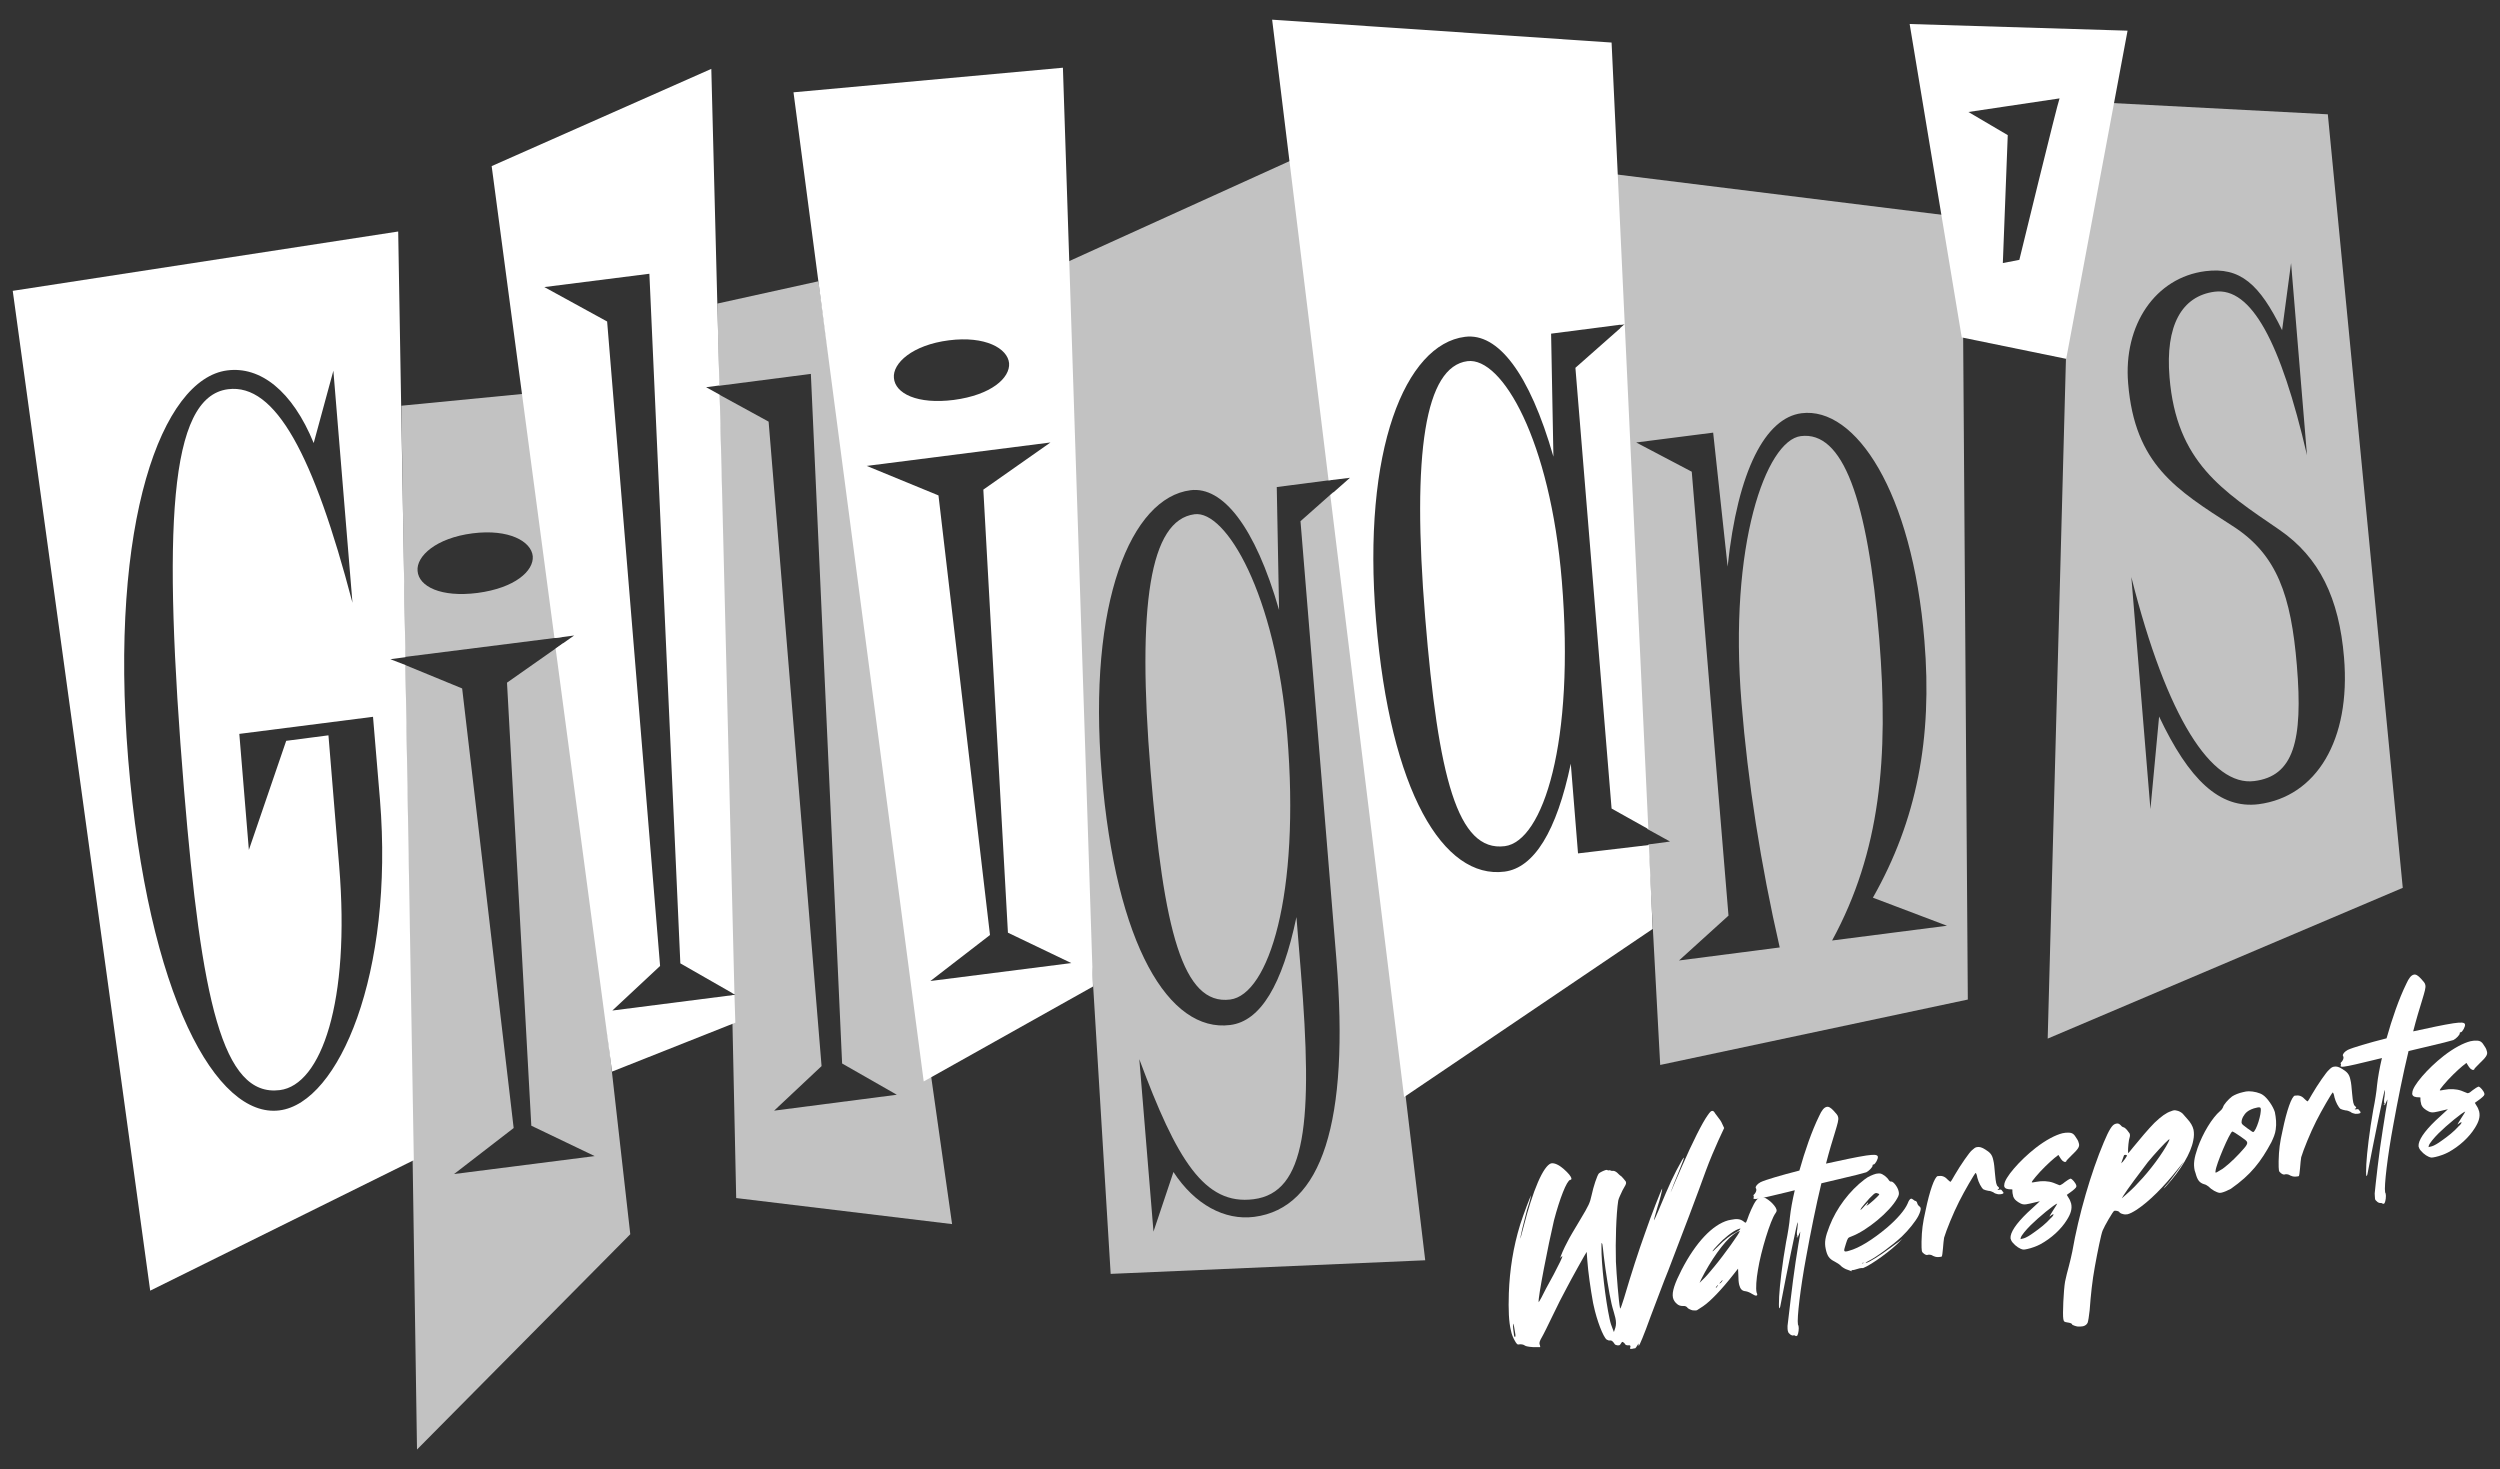
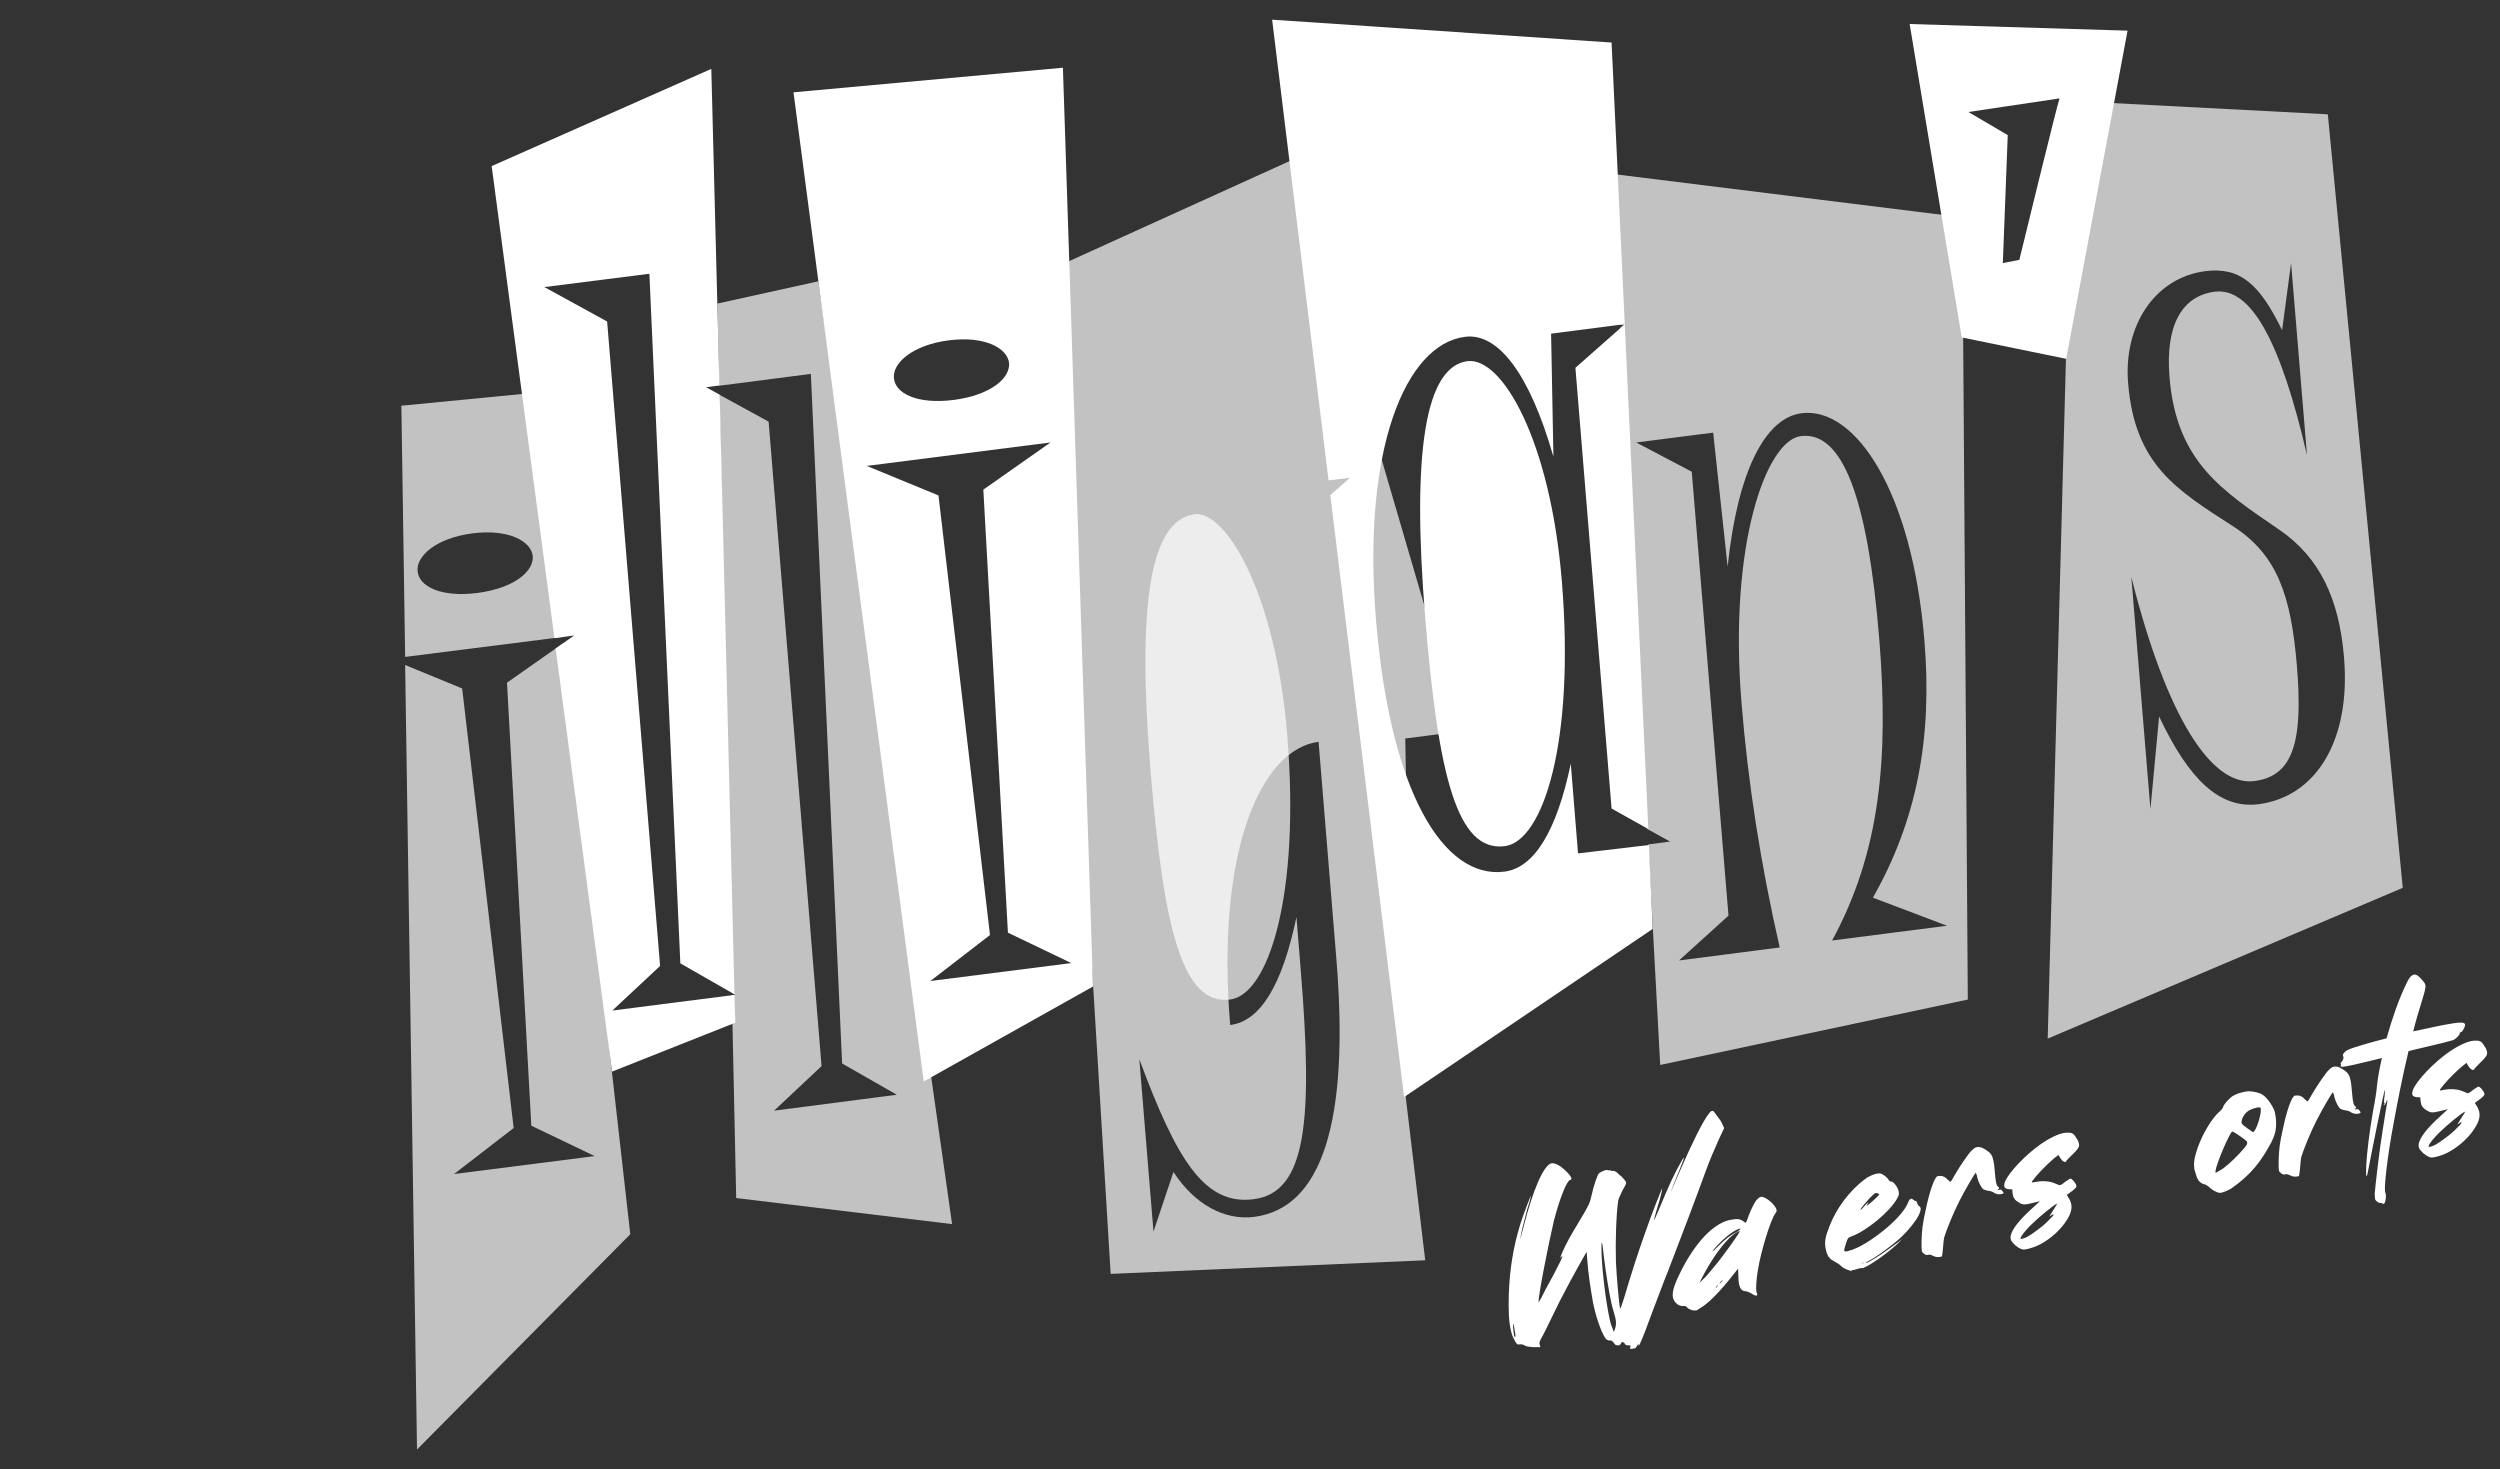
<svg xmlns="http://www.w3.org/2000/svg" version="1.1" id="Layer_1" x="0px" y="0px" viewBox="0 0 863.9 507.7" style="enable-background:new 0 0 863.9 507.7;" xml:space="preserve">
  <rect x="0" y="0" width="863.9" height="507.7" fill="#333333" stroke="none" />
  <style type="text/css">
	.st0{fill:none;}
	.st1{opacity:0.7;fill:#FFFFFF;}
	.st2{fill:#FFFFFF;}
</style>
  <g>
    <g>
      <polygon class="st0" points="707.6,358.9 830.3,306.8 804.4,39.5 730.6,35.5 735.3,10.6 659.9,8.2 670.9,74.2 559,60.3     556.9,14.7 439.6,6.8 446.1,55.5 369.5,90.2 367.3,23.4 274.2,31.9 282.8,97.2 282.8,97.2 247.9,104.9 248.2,117.4 245.8,23.8     169.9,57.4 180.4,136.2 138.6,140.3 137.6,80 4.4,100.5 51.9,446.1 142.6,401.3 144.1,500.9 217.8,426.5 211.5,370.3 253.1,353.8     254.4,414 329,423 321.8,372.2 377.7,340.9 383.8,440.2 492.5,435.4 485.2,378.9 485.2,378.9 571,320.9 573.8,368 680.1,345.4     678,116.7 714,124   " />
    </g>
    <g>
-       <path class="st1" d="M449.4,180.1l12.4,151.3c4.6,56.3-5,86.1-28.4,89.1c-10.2,1.3-20.5-4.2-27.9-15.5l-6.9,20.6l-4.9-59.6    c12.9,34.8,22.5,50.6,39.5,48.4c18.1-2.3,20.6-26.5,16.3-79l-1.5-18.5c-4.9,23.4-12.4,36-22.9,37.3c-21.1,2.7-39.5-27.6-44.4-86.9    c-4.9-59.3,10.2-95.3,30.7-97.9c11.1-1.4,22.3,12.5,30.6,41.4l-0.8-42.5l19.3-2.5L447.1,55l-84.4,38.3l21.1,346.9l108.7-4.7    L460.8,170L449.4,180.1z" />
+       <path class="st1" d="M449.4,180.1l12.4,151.3c4.6,56.3-5,86.1-28.4,89.1c-10.2,1.3-20.5-4.2-27.9-15.5l-6.9,20.6l-4.9-59.6    c12.9,34.8,22.5,50.6,39.5,48.4c18.1-2.3,20.6-26.5,16.3-79l-1.5-18.5c-4.9,23.4-12.4,36-22.9,37.3c-4.9-59.3,10.2-95.3,30.7-97.9c11.1-1.4,22.3,12.5,30.6,41.4l-0.8-42.5l19.3-2.5L447.1,55l-84.4,38.3l21.1,346.9l108.7-4.7    L460.8,170L449.4,180.1z" />
      <path class="st1" d="M412.8,177.7c-15.5,2-19.9,31.5-15.2,88.8c4.5,54.9,11.1,81,27.5,78.9c13.2-1.7,24.3-35.8,19.7-91.7    C440.8,205.1,423.6,176.3,412.8,177.7z" />
      <polygon class="st1" points="247.9,104.9 248.5,133.3 280.2,129.2 291,367.5 309.9,378.3 267.5,383.8 283.9,368.4 265.6,145.7     248.6,136.4 252.9,343.1 254.1,343.7 252.9,343.9 254.4,414 329,423 282.8,97.2   " />
      <path class="st1" d="M194.5,220.1l-9.5-84.4l-46.3,4.5l1.3,86.8L194.5,220.1z M163.3,184.3c12.6-1.6,20.3,2.8,20.8,7.9    c0.4,5.1-6.2,11-19.1,12.7c-12.6,1.6-20.3-2.2-20.7-7.6C143.8,192.2,150.7,185.9,163.3,184.3z" />
      <polygon class="st1" points="175.2,235.9 183.6,389 205.5,399.5 156.9,405.7 177.5,389.8 159.7,237.9 140,229.8 144.1,500.9     217.8,426.5 194.7,222.2   " />
      <path class="st1" d="M557.1,60.1l2.8,52.2l1.4-0.2l-1.4,1.2l9.4,173.2l7.8,4.3l-7.5,1l4.1,76.2l106.3-22.6l-1.9-270.3L557.1,60.1z     M633.1,325c16.7-30.7,19.6-63.1,16.3-104.2c-4-48.9-12.7-71.9-27.1-70.1c-12,1.5-25,37.6-20.5,92.2c2.2,27.3,6.6,55.7,13.2,84.5    l-34.8,4.5l17.1-15.5L584.6,163l-19.2-10.1l26.6-3.4l5,46.3c3.5-33.5,13.2-51.4,25.5-53c18.7-2.4,38.3,27.1,42.5,78.6    c2.8,33.7-2.6,62-17.8,88.8l25.6,9.7L633.1,325z" />
      <path class="st1" d="M804.4,39.5l-88.1-4.6l-8.7,324l122.7-52.1L804.4,39.5z M780.5,277.9c-13.5,1.7-24.1-8.5-34.4-30.3l-3,32    l-6.6-80.2c12.3,48.8,27.8,72.4,42.5,70.5c13.5-1.7,16.9-13.7,14.7-40c-2-23.9-6.7-38.3-22.3-48.2c-19.4-12.5-33.7-21.2-36-49.2    c-1.7-20.2,9.4-36.6,26.7-38.8c12-1.5,18.7,4.4,26.5,20.4l3.1-23.2l5.5,66.4c-9.1-39.3-19.3-58.1-31.9-56.5    c-11.4,1.5-17.1,11.7-15.6,29.6c2.4,29.3,18.3,39.2,38,52.7c13.8,9.5,20.6,23.6,22.3,44.1C812.4,255.8,800.4,275.3,780.5,277.9z" />
    </g>
    <g>
      <path class="st2" d="M581.2,403.1c3.7-8.5,7.1-15.2,8.9-17.7c0.7-1,1.1-1.5,1.5-1.5c0.4-0.1,0.7,0.2,1,0.7c0.2,0.4,0.8,1,1.1,1.5    c0.4,0.5,1.1,1.4,1.4,2.2l0.7,1.5l-2,4.3c-1.1,2.4-3.1,7.1-4.3,10.4c-2.4,6.7-8.5,22.9-13,34.5c-1.7,4.1-4.3,11.3-6.1,15.9    c-2.4,6.7-3.9,10.1-4.1,10.2c-0.1-0.1,0-0.2-0.1-0.3c0-0.3,0-0.4,0-0.5l0-0.1c0,0-0.1,0.3-0.4,0.7c-0.2,0.4-0.6,0.9-0.7,1    c-0.2,0-0.7,0.1-1.1,0.2c-0.5,0-0.7,0.1-0.7-0.1c0-0.1,0-0.3,0.1-0.6c0.1-0.2,0-0.3,0-0.3c-0.1-0.2-0.3-0.3-0.8-0.2    c-0.5,0-1-0.2-1-0.4c-0.2-0.2-0.3-0.5-0.6-0.6c-0.1-0.1-0.2-0.2-0.3-0.2c-0.2,0-0.4,0.2-0.6,0.6c-0.2,0.4-0.5,0.6-0.7,0.6    c-0.1,0-0.3,0-0.5,0c-0.4-0.1-0.8-0.2-0.9-0.4c-0.7-1.1-1.1-1.3-1.5-1.3l-0.2,0c-0.3,0.1-0.7-0.1-1.1-0.3    c-1.2-0.9-3.4-6.6-4.5-11.8l-0.2-0.9c-0.9-5-1.7-10.6-2-14.8c-0.1-1.6-0.2-2.8-0.2-2.8c-0.1,0-5.3,9.3-7.1,12.8    c-1.1,2-3.3,6.3-4.7,9.3c-1.5,3.1-3.1,6.4-3.7,7.4c-0.7,1.2-0.9,1.8-0.8,2.4l0.1,0.2c0.1,0.4,0.2,0.8,0.1,0.8s-1.2,0-2.5,0    c-1.5-0.1-2.4-0.3-2.7-0.5c-0.5-0.4-1.4-0.6-2.3-0.4c-0.3,0.1-0.7-0.3-1.3-1.4c-0.5-0.9-1-2-1.3-3.5c-0.7-2.9-0.9-7-0.7-12.9    c0.3-8,1.5-15.8,3.9-23.6c1.1-3.5,3.6-10,3.8-10.2c0,0.2-0.5,2.3-1.4,5c-1.2,4.5-2.4,9.5-2.3,10c0,0,0.5-1.8,1.1-4.1    c3.2-12.6,6.8-21,9.5-21.9l0.1,0c1-0.2,2.6,0.5,4.2,1.9c1.7,1.5,2.6,2.6,2.7,3.3c0.1,0.2,0,0.4-0.3,0.5l-0.1,0    c-1.2,0.3-3.6,6.4-5.6,14c-2,8.5-5.6,26.9-5.3,28.2l0,0.1c0,0,0.5-0.7,1-1.7c0.4-0.9,2.3-4.5,4.2-7.9c1.8-3.4,3.1-6.1,3-6.3    c-0.2,0-0.4,0.2-0.6,0.5l-0.1,0.1c-0.1-0.3,1.3-3.5,2.4-5.5c0.6-1.3,2.7-4.8,4.5-7.8c3-5,3.3-5.7,3.9-8.4c0.6-2.9,1.9-6.8,2.5-7.5    c0.4-0.4,1.7-1,2.4-1.2c0.3-0.1,0.5,0,0.5,0c0.1,0.1,0.3,0.2,0.6,0.1c0.2,0,0.5,0,0.5,0c0,0.2,0.4,0.2,0.8,0.2    c0.4-0.1,1,0.2,1.5,0.6c0.4,0.4,1,1,1.5,1.3c0.4,0.4,1,1.1,1.3,1.5c0.2,0.2,0.3,0.4,0.3,0.6c0.1,0.5-0.2,1-1.2,2.7    c-0.6,1.3-1.4,2.9-1.5,3.6c-0.7,4.5-1,14.2-0.8,21.1c0.2,4.4,1,14.1,1.4,15.9l0.1,0.3c0.1,0,0.7-1.6,1.3-3.6    c2.6-8.8,5-16.2,7.2-22.3c2.1-6.2,5.8-15.5,6-15.6c0.1,0.3-0.8,3.9-1.6,6.3c-0.8,2.8-1.3,4.4-1.2,4.6l0,0.1c0,0,0.8-1.7,1.6-3.6    c3.8-9.1,5.1-12,8.1-17.3c0.3-0.5,0.5-0.7,0.6-0.8c0.1,0.2-0.5,1.7-1.9,5.2c-1.1,2.6-2.1,5.2-2.3,5.8l-0.4,1.1l0.4-0.9    C577.9,410.7,579.4,407.1,581.2,403.1z M523.4,459.6l-0.2-1.2c-0.2-0.7-0.3-1-0.3-1c-0.1,0-0.1,0.6,0,1.8c0.1,1,0.2,1.8,0.3,2.3    c0.1,0.4,0.2,0.5,0.3,0.5c0,0,0.1,0,0.1-0.1C523.8,461.7,523.6,460.7,523.4,459.6z M557.2,451.8l-0.3-1.2    c-0.8-3.4-2.1-11.4-2.7-16.6c-0.2-2.1-0.4-3.5-0.5-4.1l-0.2-0.4c-0.1,0-0.1,0.5-0.1,1.3c-0.1,6,1.4,18.5,2.8,24.9    c0.3,1.5,0.7,2.6,1,3.3l0.5,1.3l0.5-1.5c0.3-1,0.3-2.1,0-3.4C557.9,454.3,557.5,452.7,557.2,451.8z" />
      <path class="st2" d="M581.5,451.3c-0.8,0-1.4-0.2-2-0.7c-0.7-0.6-1.2-1.3-1.4-2.2c-0.4-2,0.6-4.9,3-9.6    c4.9-9.5,10.7-15.6,16.1-17.1l1-0.2c1.9-0.4,3.1-0.3,4.2,0.5c0.4,0.3,0.6,0.5,0.8,0.5c0.2,0,0.3-0.4,0.6-1.1    c0.5-1.6,2.1-5.4,3.1-6.6c0.5-0.6,1.1-1.1,1.5-1.2c1.2-0.3,4,1.7,5.2,3.7c0.2,0.3,0.2,0.6,0.3,0.7c0.1,0.5,0,0.7-0.4,1.3    c-1.7,2.3-5,13.1-6,19.4c-0.6,3.4-0.8,6.5-0.5,7.9l0.2,0.5c0.1,0.4,0,0.6-0.3,0.6c-0.3,0.1-0.8-0.2-1.5-0.6    c-0.6-0.4-1.5-0.8-2.2-0.9c-1.2-0.1-1.8-0.7-2.2-2.2c-0.2-0.8-0.3-2-0.3-3.5l-0.1-2.1l-1.5,1.9c-4.3,5.5-8.1,9.4-10.6,11.1    c-0.8,0.5-1.7,1.1-2,1.3c-0.1,0.1-0.2,0.1-0.3,0.1c-0.4,0.1-0.8,0-1.3,0c-0.5-0.1-1.4-0.5-1.7-0.8    C582.9,451.5,582.3,451.2,581.5,451.3z M587.8,442.2l-0.5,1.1l1.3-1.3c0.7-0.6,2.4-2.6,3.7-4.2c3.5-4.2,9-11.9,8.9-12.4l-0.1,0    c-0.4,0.1-1.3,0.6-2.2,1.3C595.7,429.1,591.1,435.6,587.8,442.2z M593.7,430.1c-1.1,1.1-1.9,2.1-1.9,2.2c0,0.1,0,0.1,0,0.1    c0.2,0,0.5-0.4,2-1.8c2-2.1,4.2-3.8,6-4.7c1-0.5,1.6-1.1,1.6-1.3c0-0.1-0.1-0.1-0.3,0c-0.1,0-0.3,0.1-0.6,0.2    C598.7,425.5,595.6,428,593.7,430.1z M593.5,444.4c0.2-0.2,0.2-0.4,0.2-0.4c-0.1,0-0.2,0.1-0.3,0.3c-0.3,0.3-0.5,0.5-0.5,0.6    c0,0.1,0.1,0.1,0.2,0C593.1,445,593.3,444.8,593.5,444.4z M595,442.9c0.2-0.4,0.3-0.6,0.3-0.6c-0.1,0-0.4,0.3-0.7,0.7    c-0.3,0.2-0.4,0.5-0.4,0.6C594.4,443.5,594.7,443.2,595,442.9z" />
-       <path class="st2" d="M620.5,436c0.7-4.3,1.3-8.4,1.5-9.2l0.1-1.2l-0.5,1.1c-0.2,0.6-0.4,0.9-0.6,0.9c0,0-0.1,0-0.1-0.1l-0.2-0.1    l0.5-0.1c0-0.1,0-0.1,0-0.2c-0.1,0-0.1-0.1-0.2-0.2c-0.1-0.5-0.1-1.3,0.1-2.3c0.1-1.1,0.2-2,0.1-2.2l0-0.1c-0.2,0.1-3.9,18-6,29.1    c-0.1,0.5-0.3,0.7-0.3,0.7l-0.1-0.1c-0.1-0.5-0.1-1.8,0-4c0.2-3.8,1.1-11.5,2.4-18.8c0.6-2.9,1.2-6.8,1.3-8.4    c0.3-2.8,0.9-6.1,1.7-9.5c-0.9,0.2-1.7,0.4-2.4,0.6c-2.8,0.7-5,1.2-6.7,1.6c-3.9,0.9-5.1,1-5.2,0.6c0-0.1,0.1-0.2,0.1-0.3    c0.1-0.2,0-0.4,0-0.5l-0.1-0.1c0-0.2,0.1-0.4,0.4-0.6c0.5-0.6,0.7-1.2,0.6-1.7l-0.2-0.4c-0.1-0.6,0.6-1.4,1.7-2    c1.7-0.8,7.1-2.4,13.4-4c1.9-6.8,4.3-13.7,6.8-18.8c0.9-2,1.7-3,2.6-3.2c0.7-0.2,1.5,0.3,2.5,1.4c0.9,1,1.4,1.5,1.5,2.2    c0.2,0.9-0.2,2.2-1.1,5.2c-0.9,2.9-2,6.5-3.1,10.8c5.5-1.2,10.6-2.3,13.9-2.8c2.8-0.4,3.7-0.3,4,0.3l0,0.1    c0.2,0.7-0.9,2.6-1.4,2.7l-0.1,0c-0.2,0-0.4,0.2-0.3,0.4c0,0.5-1.2,1.8-2.2,2.3c-0.5,0.2-4.8,1.3-9.6,2.4    c-1.7,0.4-3.7,0.9-5.9,1.4c-1.9,7.9-3.7,16.9-5.3,25.7c-1.9,10.2-3.2,21-2.8,23.1l0.2,0.5c0.2,0.8,0,2.6-0.4,3.3    c-0.2,0.1-0.3,0.2-0.4,0.2c-0.1,0-0.2,0-0.3-0.1c-0.2-0.2-0.6-0.2-0.8-0.1l-0.1,0c-0.2,0-0.8-0.2-1.1-0.6c-0.4-0.3-0.5-0.6-0.6-1    c-0.1-0.4-0.1-0.9-0.1-1.7C618.1,455.1,619.3,443.9,620.5,436z" />
      <path class="st2" d="M641.5,438.6l-0.7,0.2c-0.4,0.1-0.6,0.1-0.8,0.1c-0.2,0-0.2,0.1-0.2,0.1l0,0.1c0.1,0.1,0.1,0.1,0.2,0.2    c-0.1,0-0.5-0.1-1.5-0.5c-0.8-0.2-1.9-0.9-2.3-1.3c-0.4-0.5-1.5-1.2-2.3-1.6c-1.8-0.9-2.5-1.9-3-4.3c-0.5-2.3-0.2-4.1,1.3-7.9    c2.4-6.2,6.9-12.2,12.2-16.2c1.1-0.9,2.8-1.6,3.9-1.9c0.5-0.1,1-0.1,1.3-0.1c1,0.1,2.5,1.3,3.1,2.3c0.2,0.3,0.5,0.6,0.9,0.5    c0.7,0,2.2,1.9,2.5,3.4c0.2,0.8,0.1,1.4-0.5,2.4c-2.5,4.6-10.5,11.2-15.9,13.2c-1.2,0.4-1.2,0.6-1.8,2.4c-0.4,1.4-0.7,2.1-0.6,2.5    c0.1,0.3,0.4,0.3,1,0.2l0.7-0.2c3.4-0.9,8.1-3.8,13.1-8c3.5-3,6.1-6,7.1-8.3c0.4-1.1,0.8-1.6,1.2-1.7c0.2,0,0.4,0.1,0.8,0.4    c0.3,0.3,0.6,0.4,0.7,0.4c0.2,0,0.5,0.3,0.6,0.7c0.1,0.5,0.4,0.9,0.7,1.1c0.2,0.2,0.4,0.4,0.5,0.6c0.1,0.5-0.1,1.4-0.8,2.8    c-1,1.9-3.4,4.9-5.7,7.1c-3.2,3-8.8,7.1-11.6,8.5c-0.6,0.3-0.9,0.5-0.9,0.6l0.2,0c1-0.2,4.7-2.5,8.2-5.1c1.3-0.9,2.8-2.1,3.3-2.4    l1-0.8l-0.8,0.8c-2.8,3-9.9,8.2-12.8,9.3C643,438.1,642.1,438.4,641.5,438.6z M643.3,417.3c-0.2,0.4-0.4,0.6-0.4,0.7l0,0.1    c0.2,0,0.8-0.7,1.9-1.9c0.4-0.4,0.7-0.7,0.7-0.7c0.1,0.1,0,0.2,0,0.3c-0.2,0.4-0.5,0.7-0.5,0.7c0,0.1,0,0.1,0.1,0.1    c0.5-0.1,4.4-3.6,4.3-3.9c0-0.1-0.4-0.3-0.8-0.4c-0.2,0-0.3-0.1-0.5,0c-0.4,0.1-0.8,0.5-2.1,1.8    C644.9,415.3,643.7,416.8,643.3,417.3z M643.8,436.4l-0.2,0c-0.1,0-0.2,0.1-0.2,0.1c0,0.1,0.1,0.1,0.4,0c0.2,0,0.4-0.1,0.4-0.2    C644.1,436.4,643.9,436.4,643.8,436.4z" />
      <path class="st2" d="M683.1,396.4c0.9-0.2,1.8,0.1,2.9,0.8c1.6,1,2.4,1.7,2.8,3.7c0.3,1.1,0.4,2.6,0.6,4.8    c0.1,1.5,0.3,2.5,0.4,3.1c0.2,0.7,0.3,1,0.6,1.2c0.3,0.3,0.4,0.4,0.4,0.5s0,0.3-0.1,0.3c-0.2,0-0.4,0.2-0.4,0.2    c0,0.2,0.3,0.2,0.8,0.1c0.3-0.1,0.5,0,0.7,0.3c0.2,0.2,0.3,0.5,0.5,0.6c0,0.1,0,0.1,0,0.2c0,0.2-0.1,0.3-0.5,0.4    c-0.3,0.1-0.8,0.1-1.3,0.1c-0.5-0.1-1.3-0.3-1.7-0.7c-0.4-0.2-1.1-0.5-1.7-0.5c-0.6-0.1-1.3-0.3-1.7-0.5c-0.7-0.5-1.7-2.4-2.1-4    l-0.1-0.5c-0.1-0.6-0.4-1.2-0.5-1.2c-0.4,0.3-3.9,6.3-5.7,9.9c-2,3.9-4.5,10.1-5.2,12.5c-0.1,0.6-0.3,2.3-0.4,3.8    c-0.1,1.4-0.3,2.6-0.4,2.7l-0.3,0.1c-0.2,0-0.6,0.1-1,0.1c-0.7,0-1.3-0.2-1.7-0.4c-0.5-0.4-1.3-0.5-1.8-0.4l-0.3,0.1    c-0.2,0-0.6-0.1-1.1-0.5c-0.4-0.3-0.6-0.5-0.7-1c-0.1-0.5-0.1-1.4-0.1-3.1c0.1-4.1,0.4-6.4,1.4-10.8c1.4-6.8,3.1-11.6,4.2-11.9    l0.2,0c1.1-0.2,2.2,0.1,3.1,1.1c0.5,0.5,1,0.9,1.1,0.9c0.1,0,0.8-1.1,1.5-2.4c1.9-3.3,5.1-7.9,5.9-8.5    C682.1,396.9,682.5,396.5,683.1,396.4z" />
      <path class="st2" d="M717.6,393.4c0.5,0.7,0.7,1.3,0.8,1.8c0.3,1.1-0.4,2-2.6,4.1c-1,1-1.9,1.9-1.8,2c0,0.2-0.2,0.2-0.3,0.2    c-0.3,0.1-0.6-0.1-1-0.4c-0.3-0.3-0.7-0.8-0.9-1.2l-0.5-0.8l-1.4,1.1c-1.8,1.5-4.6,4.2-6.5,6.5c-0.8,1-1.3,1.6-1.3,1.8    s0.5,0.1,1.5-0.1c2-0.4,4.2-0.3,5.9,0.3c0.8,0.3,1.7,0.7,2,0.8c0.2,0.1,0.3,0.1,0.5,0s0.7-0.3,1.5-1c0.8-0.6,1.6-1.1,1.9-1.2    l0.1,0c0.5,0,1.8,1.5,2,2.4c0.1,0.5-0.1,0.8-1.5,1.9l-1.8,1.3l0.6,1c0.5,0.7,0.7,1.4,0.9,2c0.4,1.8-0.1,3.5-1.5,5.7    c-1.9,3.1-5.3,6.3-9.2,8.4c-1.1,0.6-3,1.3-4.4,1.6c-0.7,0.2-1.2,0.2-1.5,0.2c-1.1-0.2-2.5-1.1-3.6-2.4c-0.5-0.6-0.6-1-0.7-1.3    c-0.1-0.2,0-0.6,0-1c0.4-2.2,2.9-5.5,7.5-9.6c1.5-1.4,2.6-2.4,2.6-2.4l-3.4,0.8c-2.1,0.5-2.7,0.4-4.1-0.5c-1-0.7-1.3-1-1.7-1.9    l-0.1-0.5c-0.1-0.4-0.2-0.8-0.2-1.2s0-0.5,0-0.6c0-0.2,0-0.2-0.3-0.2c-1.6,0-2.3-0.3-2.5-1c-0.1-0.2,0-0.4,0-0.6    c0-2.3,5.3-8.4,10.8-12.7c3.6-2.8,6.9-4.5,9.3-5.1c0.8-0.2,1.4-0.2,2-0.2C716.2,391.4,716.7,391.9,717.6,393.4z M710.9,415.9    L710.9,415.9c-0.9,0.2-6.5,4.8-9.2,7.5c-1.6,1.6-3.2,3.5-3.4,4.3l-0.1,0.5l1.2-0.3c0.7-0.2,2.1-1,3.3-1.9c2.3-1.6,4.3-3.2,5.9-5    c0.7-0.6,1-1.1,1-1.3c0-0.1,0-0.1-0.1-0.1c-0.1,0-0.3,0.1-0.6,0.3c-0.3,0.2-0.6,0.5-0.7,0.5c0-0.1,0.6-1.1,1.3-2.2    C710.3,417,710.9,416,710.9,415.9z" />
-       <path class="st2" d="M714.5,457c-1.3-0.2-1.3-0.3-1.5-1.2c-0.3-1.5,0.1-10,0.6-12.9c0.3-1.5,0.9-3.9,1.3-5.3    c0.4-1.4,0.9-3.7,1.2-5.1c2.2-12.7,6.5-27.4,10.9-37.8c1.8-4.3,2.9-6,3.9-6.3l0.3-0.1c0.7-0.2,1.1,0,1.7,0.6    c0.2,0.3,0.6,0.6,1.1,0.7c0.4,0.2,1,0.8,1.4,1.4c0.3,0.4,0.6,0.7,0.6,1c0.1,0.4,0,0.9-0.3,1.9c-0.3,1.8-0.4,4-0.3,4.5l0,0.1    c0.1,0,0.8-0.9,1.7-2c2.2-2.7,5.4-6.5,7.4-8.5c2.3-2.2,4.1-3.5,5.7-4c0.4-0.2,0.6-0.2,0.9-0.3c0.5-0.1,0.9,0,1.6,0.2    c0.6,0.2,1.4,0.7,1.7,1.1c0.3,0.4,1,1.1,1.4,1.6c1.2,1.3,1.9,2.5,2.2,3.8c0.2,1.1,0.2,2.3-0.1,3.7c-0.8,4.4-4.3,10.2-9.3,15.7    c-0.6,0.6-0.8,0.9-0.9,0.9c0-0.1,0.6-0.9,1.9-2.3c1-1.3,2.6-3.4,3.5-4.7l1.6-2.4l-1.9,2.4c-5.2,6.6-10.2,11.5-14.4,14.3    c-1.4,0.9-2.4,1.4-3.2,1.6c-0.6,0.1-1.1,0.1-1.7-0.1c-0.5-0.1-1-0.4-1.1-0.6c-0.2-0.4-1.2-0.6-1.7-0.5l-0.1,0    c-0.4,0.1-3.4,5.3-4,6.8c-0.5,1.1-1.8,7.5-2.7,12.5c-0.9,4.9-1.4,9.7-1.8,15.1c-0.2,1.9-0.5,3.8-0.7,4.3c-0.3,0.6-0.8,1-1.6,1.2    c-0.5,0.1-1,0.1-1.8,0.1c-0.7-0.1-1.5-0.4-1.9-0.6C716.1,457.3,715.2,457.1,714.5,457z M733.3,401.1l-0.3,0.9l0.6-0.6    c0.3-0.4,0.9-1.1,1.1-1.5c0.2-0.4,0.3-0.5,0.3-0.6s-0.1-0.1-0.3-0.2c-0.2,0-0.3-0.1-0.5,0c-0.2,0-0.3,0.2-0.4,0.6    C733.7,399.9,733.5,400.5,733.3,401.1z M733.8,413.1l-0.6,1l1.6-1.4c0.9-0.8,2.7-2.4,3.9-3.8c4.3-4.4,8.8-10.6,10.6-14.2    c0.3-0.6,0.4-0.9,0.4-1l-0.1,0c0,0-0.1,0.1-0.3,0.2c-1.1,0.9-4.9,5-7.1,7.7C739.8,404.7,734.9,411.3,733.8,413.1z" />
      <path class="st2" d="M761.6,409.2c-1.6-0.5-2.3-1.5-2.9-3.8l-0.3-0.9c-0.5-2.3-0.2-4.3,1-7.8c1.8-5.1,5-10.4,7.8-12.8    c0.5-0.4,0.9-1,1-1.3c0.1-0.8,1.9-2.8,3.1-3.7c0.9-0.6,2.4-1.2,3.8-1.5c0.7-0.2,1.4-0.3,2-0.3c1.6,0,3.8,0.5,4.9,1.3    c1.5,1,3.5,3.9,4.1,5.9c0.4,2,0.6,4,0.3,6c-0.2,1.6-0.8,2.9-1.5,4.4c-3.6,6.7-7,11.2-14,16.1c-1.1,0.6-2.3,1.1-3.1,1.3    c-0.3,0.1-0.6,0.1-0.8,0.1c-1-0.1-2.8-1.1-3.7-2.1C762.9,409.8,762.2,409.3,761.6,409.2z M765.6,404.7c-0.1,0.2,0,0.3,0,0.4    s0,0.2,0.1,0.1c0.2,0,0.7-0.3,1.5-0.8c0.6-0.3,1-0.6,1.5-1c2.1-1.6,4.8-4.3,6.5-6.3c1.1-1.2,1.5-1.9,1.3-2.4c-0.1-0.5-0.9-1-2.3-2    c-1.4-1-2.6-1.7-2.8-1.7C770.5,391.3,765.7,402.5,765.6,404.7z M774.6,387.7l0,0.3c0.1,0.5,0.5,0.8,2,1.9l0.6,0.4    c0.2,0.2,1.2,0.9,1.4,0.9c1-0.2,3-6.4,2.6-8.2l-0.1-0.2c-0.2-0.2-0.7-0.2-1.4,0c-1.1,0.2-2.5,0.8-3.2,1.4    C775.4,385.1,774.6,386.6,774.6,387.7z" />
      <path class="st2" d="M806.5,368.6c0.9-0.2,1.8,0.1,2.9,0.8c1.6,1,2.4,1.7,2.8,3.7c0.3,1.1,0.4,2.6,0.6,4.8    c0.1,1.5,0.3,2.5,0.4,3.1c0.2,0.7,0.3,1,0.6,1.2c0.3,0.3,0.4,0.4,0.4,0.5s0,0.3-0.1,0.3c-0.2,0-0.4,0.2-0.4,0.2    c0,0.2,0.3,0.2,0.8,0.1c0.3-0.1,0.5,0,0.7,0.3c0.2,0.2,0.3,0.5,0.5,0.6c0,0.1,0,0.1,0,0.2c0,0.2-0.1,0.3-0.5,0.4    c-0.3,0.1-0.8,0.1-1.3,0.1c-0.5-0.1-1.3-0.3-1.7-0.7c-0.4-0.2-1.1-0.5-1.7-0.5c-0.6-0.1-1.3-0.3-1.7-0.5c-0.7-0.5-1.7-2.4-2.1-4    l-0.1-0.5c-0.1-0.6-0.4-1.2-0.5-1.2c-0.4,0.3-3.9,6.3-5.7,9.9c-2,3.9-4.5,10.1-5.2,12.5c-0.1,0.6-0.3,2.3-0.4,3.8    c-0.1,1.4-0.3,2.6-0.4,2.7l-0.3,0.1c-0.2,0-0.6,0.1-1,0.1c-0.7,0-1.3-0.2-1.7-0.4c-0.5-0.4-1.3-0.5-1.8-0.4l-0.3,0.1    c-0.2,0-0.6-0.1-1.1-0.5c-0.4-0.3-0.6-0.5-0.7-1c-0.1-0.5-0.1-1.4-0.1-3.1c0.1-4.1,0.4-6.4,1.4-10.8c1.4-6.8,3.1-11.6,4.2-11.9    l0.2,0c1.1-0.2,2.2,0.1,3.1,1.1c0.5,0.5,1,0.9,1.1,0.9c0.1,0,0.8-1.1,1.5-2.4c1.9-3.3,5.1-7.9,5.9-8.5    C805.5,369,805.9,368.7,806.5,368.6z" />
      <path class="st2" d="M823.4,390.3c0.7-4.3,1.3-8.4,1.5-9.2l0.1-1.2l-0.5,1.1c-0.2,0.6-0.4,0.9-0.6,0.9c0,0-0.1,0-0.1-0.1l-0.2-0.1    l0.5-0.1c0-0.1,0-0.1,0-0.2c-0.1,0-0.1-0.1-0.2-0.2c-0.1-0.5-0.1-1.3,0.1-2.3c0.1-1.1,0.2-2,0.1-2.2l0-0.1c-0.2,0.1-3.9,18-6,29.1    c-0.1,0.5-0.3,0.7-0.3,0.7l-0.1-0.1c-0.1-0.5-0.1-1.8,0-4c0.2-3.8,1.1-11.5,2.4-18.8c0.6-2.9,1.2-6.8,1.3-8.4    c0.3-2.8,0.9-6.1,1.7-9.5c-0.9,0.2-1.7,0.4-2.4,0.6c-2.8,0.7-5,1.2-6.7,1.6c-3.9,0.9-5.1,1-5.2,0.6c0-0.1,0.1-0.2,0.1-0.3    c0.1-0.2,0-0.4,0-0.5l-0.1-0.1c0-0.2,0.1-0.4,0.4-0.6c0.5-0.6,0.7-1.2,0.6-1.7l-0.2-0.4c-0.1-0.6,0.6-1.4,1.7-2    c1.7-0.8,7.1-2.4,13.4-4c1.9-6.8,4.3-13.7,6.8-18.8c0.9-2,1.7-3,2.6-3.2c0.7-0.2,1.5,0.3,2.5,1.4c0.9,1,1.4,1.5,1.5,2.2    c0.2,0.9-0.2,2.2-1.1,5.2c-0.9,2.9-2,6.5-3.1,10.8c5.5-1.2,10.6-2.3,13.9-2.8c2.8-0.4,3.7-0.3,4,0.3l0,0.1    c0.2,0.7-0.9,2.6-1.4,2.7l-0.1,0c-0.2,0-0.4,0.2-0.3,0.4c0,0.5-1.2,1.8-2.2,2.3c-0.5,0.2-4.8,1.3-9.6,2.4    c-1.7,0.4-3.7,0.9-5.9,1.4c-1.9,7.9-3.7,16.9-5.3,25.7c-1.9,10.2-3.2,21-2.8,23.1l0.2,0.5c0.2,0.8,0,2.6-0.4,3.3    c-0.2,0.1-0.3,0.2-0.4,0.2s-0.2,0-0.3-0.1c-0.2-0.2-0.6-0.2-0.8-0.2l-0.1,0c-0.2,0-0.8-0.2-1.1-0.6c-0.4-0.3-0.6-0.6-0.6-1    s-0.1-0.9-0.1-1.7C820.9,409.3,822.1,398.2,823.4,390.3z" />
      <path class="st2" d="M858.6,361.6c0.5,0.7,0.7,1.3,0.8,1.8c0.3,1.1-0.4,2-2.6,4.1c-1,1-1.9,1.9-1.8,2c0,0.2-0.2,0.2-0.3,0.2    c-0.3,0.1-0.6-0.1-1-0.4c-0.3-0.3-0.7-0.8-0.9-1.2l-0.5-0.8l-1.4,1.1c-1.8,1.5-4.6,4.2-6.5,6.5c-0.8,1-1.3,1.6-1.3,1.8    s0.5,0.1,1.5-0.1c2-0.4,4.2-0.3,5.9,0.3c0.8,0.3,1.7,0.7,2,0.8c0.2,0.1,0.3,0.1,0.5,0c0.2,0,0.7-0.3,1.5-1    c0.8-0.6,1.6-1.1,1.9-1.2l0.1,0c0.5,0,1.8,1.5,2,2.4c0.1,0.5-0.1,0.8-1.5,1.9l-1.8,1.3l0.6,1c0.5,0.7,0.7,1.4,0.9,2    c0.4,1.8-0.1,3.5-1.5,5.7c-1.9,3.1-5.3,6.3-9.2,8.4c-1.1,0.6-3,1.3-4.4,1.6c-0.7,0.2-1.2,0.2-1.5,0.2c-1.1-0.2-2.5-1.1-3.6-2.4    c-0.5-0.6-0.6-1-0.7-1.3c-0.1-0.2,0-0.6,0-1c0.4-2.2,2.9-5.5,7.5-9.6c1.5-1.4,2.6-2.4,2.6-2.4l-3.4,0.8c-2.1,0.5-2.7,0.4-4.1-0.5    c-1-0.7-1.3-1-1.7-1.9l-0.1-0.5c-0.1-0.4-0.2-0.8-0.2-1.2c0-0.3,0-0.5,0-0.6c0-0.2,0-0.2-0.3-0.2c-1.6,0-2.3-0.3-2.5-1    c-0.1-0.2,0-0.4,0-0.6c0-2.3,5.3-8.4,10.8-12.7c3.6-2.8,6.9-4.5,9.3-5.1c0.8-0.2,1.4-0.2,2-0.2    C857.2,359.6,857.7,360.1,858.6,361.6z M851.9,384.1L851.9,384.1c-0.9,0.2-6.5,4.8-9.2,7.5c-1.6,1.6-3.2,3.5-3.4,4.3l-0.1,0.5    l1.2-0.3c0.7-0.2,2.1-1,3.3-1.9c2.3-1.6,4.3-3.2,5.9-5c0.7-0.6,1-1.1,1-1.3c0-0.1,0-0.1-0.1-0.1s-0.3,0.1-0.6,0.3    c-0.3,0.2-0.6,0.5-0.7,0.5c0-0.1,0.6-1.1,1.3-2.2C851.3,385.2,851.9,384.2,851.9,384.1z" />
    </g>
    <g>
      <path class="st2" d="M274.2,31.9l45,341.8l58.5-32.8L367.3,23.4L274.2,31.9z M327.9,117.6c12.6-1.6,20.3,2.8,20.8,7.9    c0.4,5.1-6.2,11-19.1,12.7c-12.6,1.6-20.3-2.2-20.7-7.6C308.4,125.5,315.3,119.2,327.9,117.6z M321.5,339l20.6-15.9l-17.8-151.9    L299.5,161l63.5-8.1l-23.2,16.3l8.5,153.1l21.9,10.5L321.5,339z" />
-       <path class="st2" d="M134.9,227.8l5.2-0.7L137.6,80L4.4,100.5l47.5,345.5l91.1-45.1l-2.9-171.1L134.9,227.8z M96.6,383.7    c-21.7,2.8-45.5-39.1-52.3-121.3C37.6,180.2,56,130.9,78.5,128c11.4-1.5,22.5,7,29.9,25.1l6.8-25l6.6,80.2    c-13.4-51.1-26.6-75.9-43-73.8c-20.5,2.6-22.6,48.2-15.2,138.5c6,72.4,13.2,106.2,33.1,103.7c14.3-1.8,24.4-30.4,20.5-77.5    l-3.7-45.1l-14.6,1.9l-12.9,37.7l-3.3-40.1l46.2-5.9l2.4,28.6C136.2,336.4,117.1,381.1,96.6,383.7z" />
      <polygon class="st2" points="211.6,349.2 228.1,333.8 209.8,111.1 188.1,99.2 224.4,94.6 235.1,332.9 253.8,343.6 248.7,136.4     244,133.8 248.6,133.2 245.8,23.8 169.9,57.4 191.6,220.5 198.4,219.6 192,224.1 211.5,370.3 254.1,353.4 253.8,343.8   " />
      <path class="st2" d="M545.3,294.9l-2.5-31c-4.9,23.4-12.7,36-22.9,37.3c-21.1,2.7-39.5-27.6-44.4-86.9    c-4.9-59,10.2-95.3,30.7-97.9c11.4-1.5,22.3,12.5,30.6,41.4l-0.8-42.5l25.5-3.3l-17.1,15.1l12.5,152.3l12.7,7.1L556.9,14.7    L439.6,6.8l19.5,159.2l7.4-0.9l-6.8,6l25.5,208l85.9-58.1l-1.3-29L545.3,294.9z" />
      <path class="st2" d="M507.1,124.8c-14.6,1.9-19.3,31.4-14.6,88.7c4.5,54.9,11.1,81,27.5,78.9c13.2-1.7,24.3-35.8,19.7-91.7    C535.7,152.2,519.1,123.3,507.1,124.8z" />
      <path class="st2" d="M677.9,116.6L714,124l21.2-113.4l-75.3-2.3L677.9,116.6z M711.7,34c-0.7,1.6-13.9,55.8-13.9,55.8l-5.7,1.1    l1.7-44.2l-13.6-8L711.7,34z" />
    </g>
  </g>
</svg>